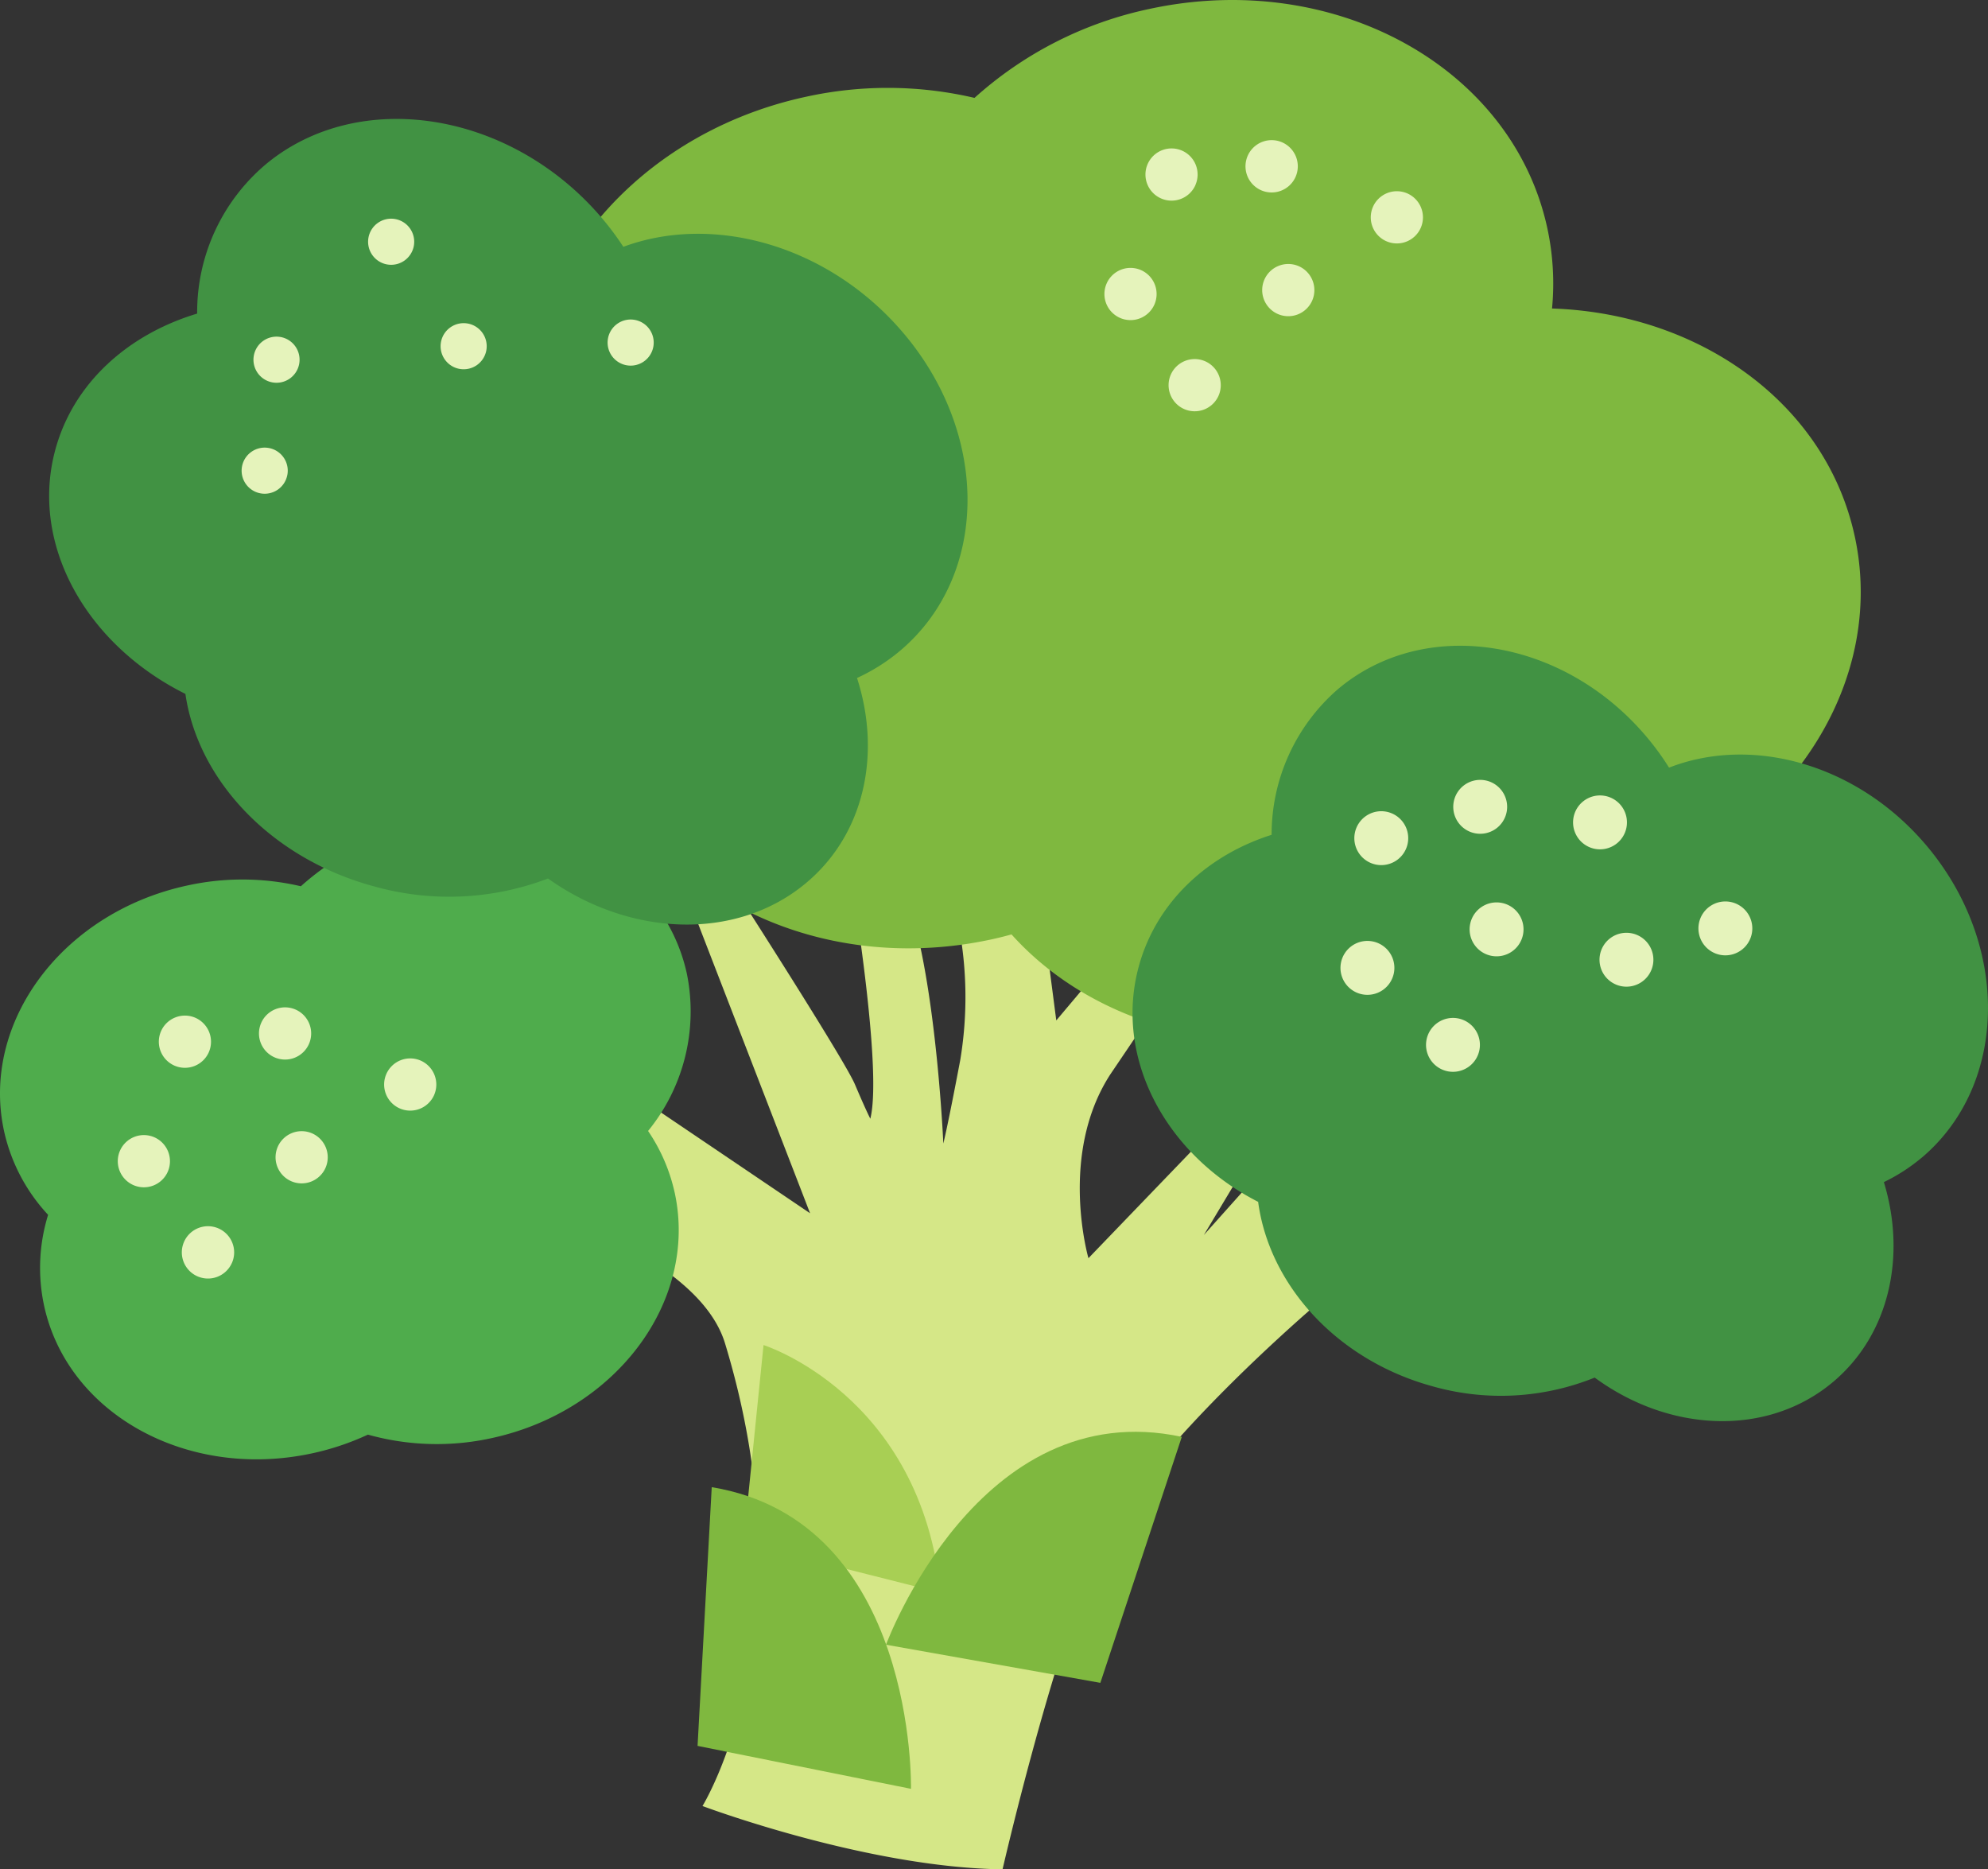
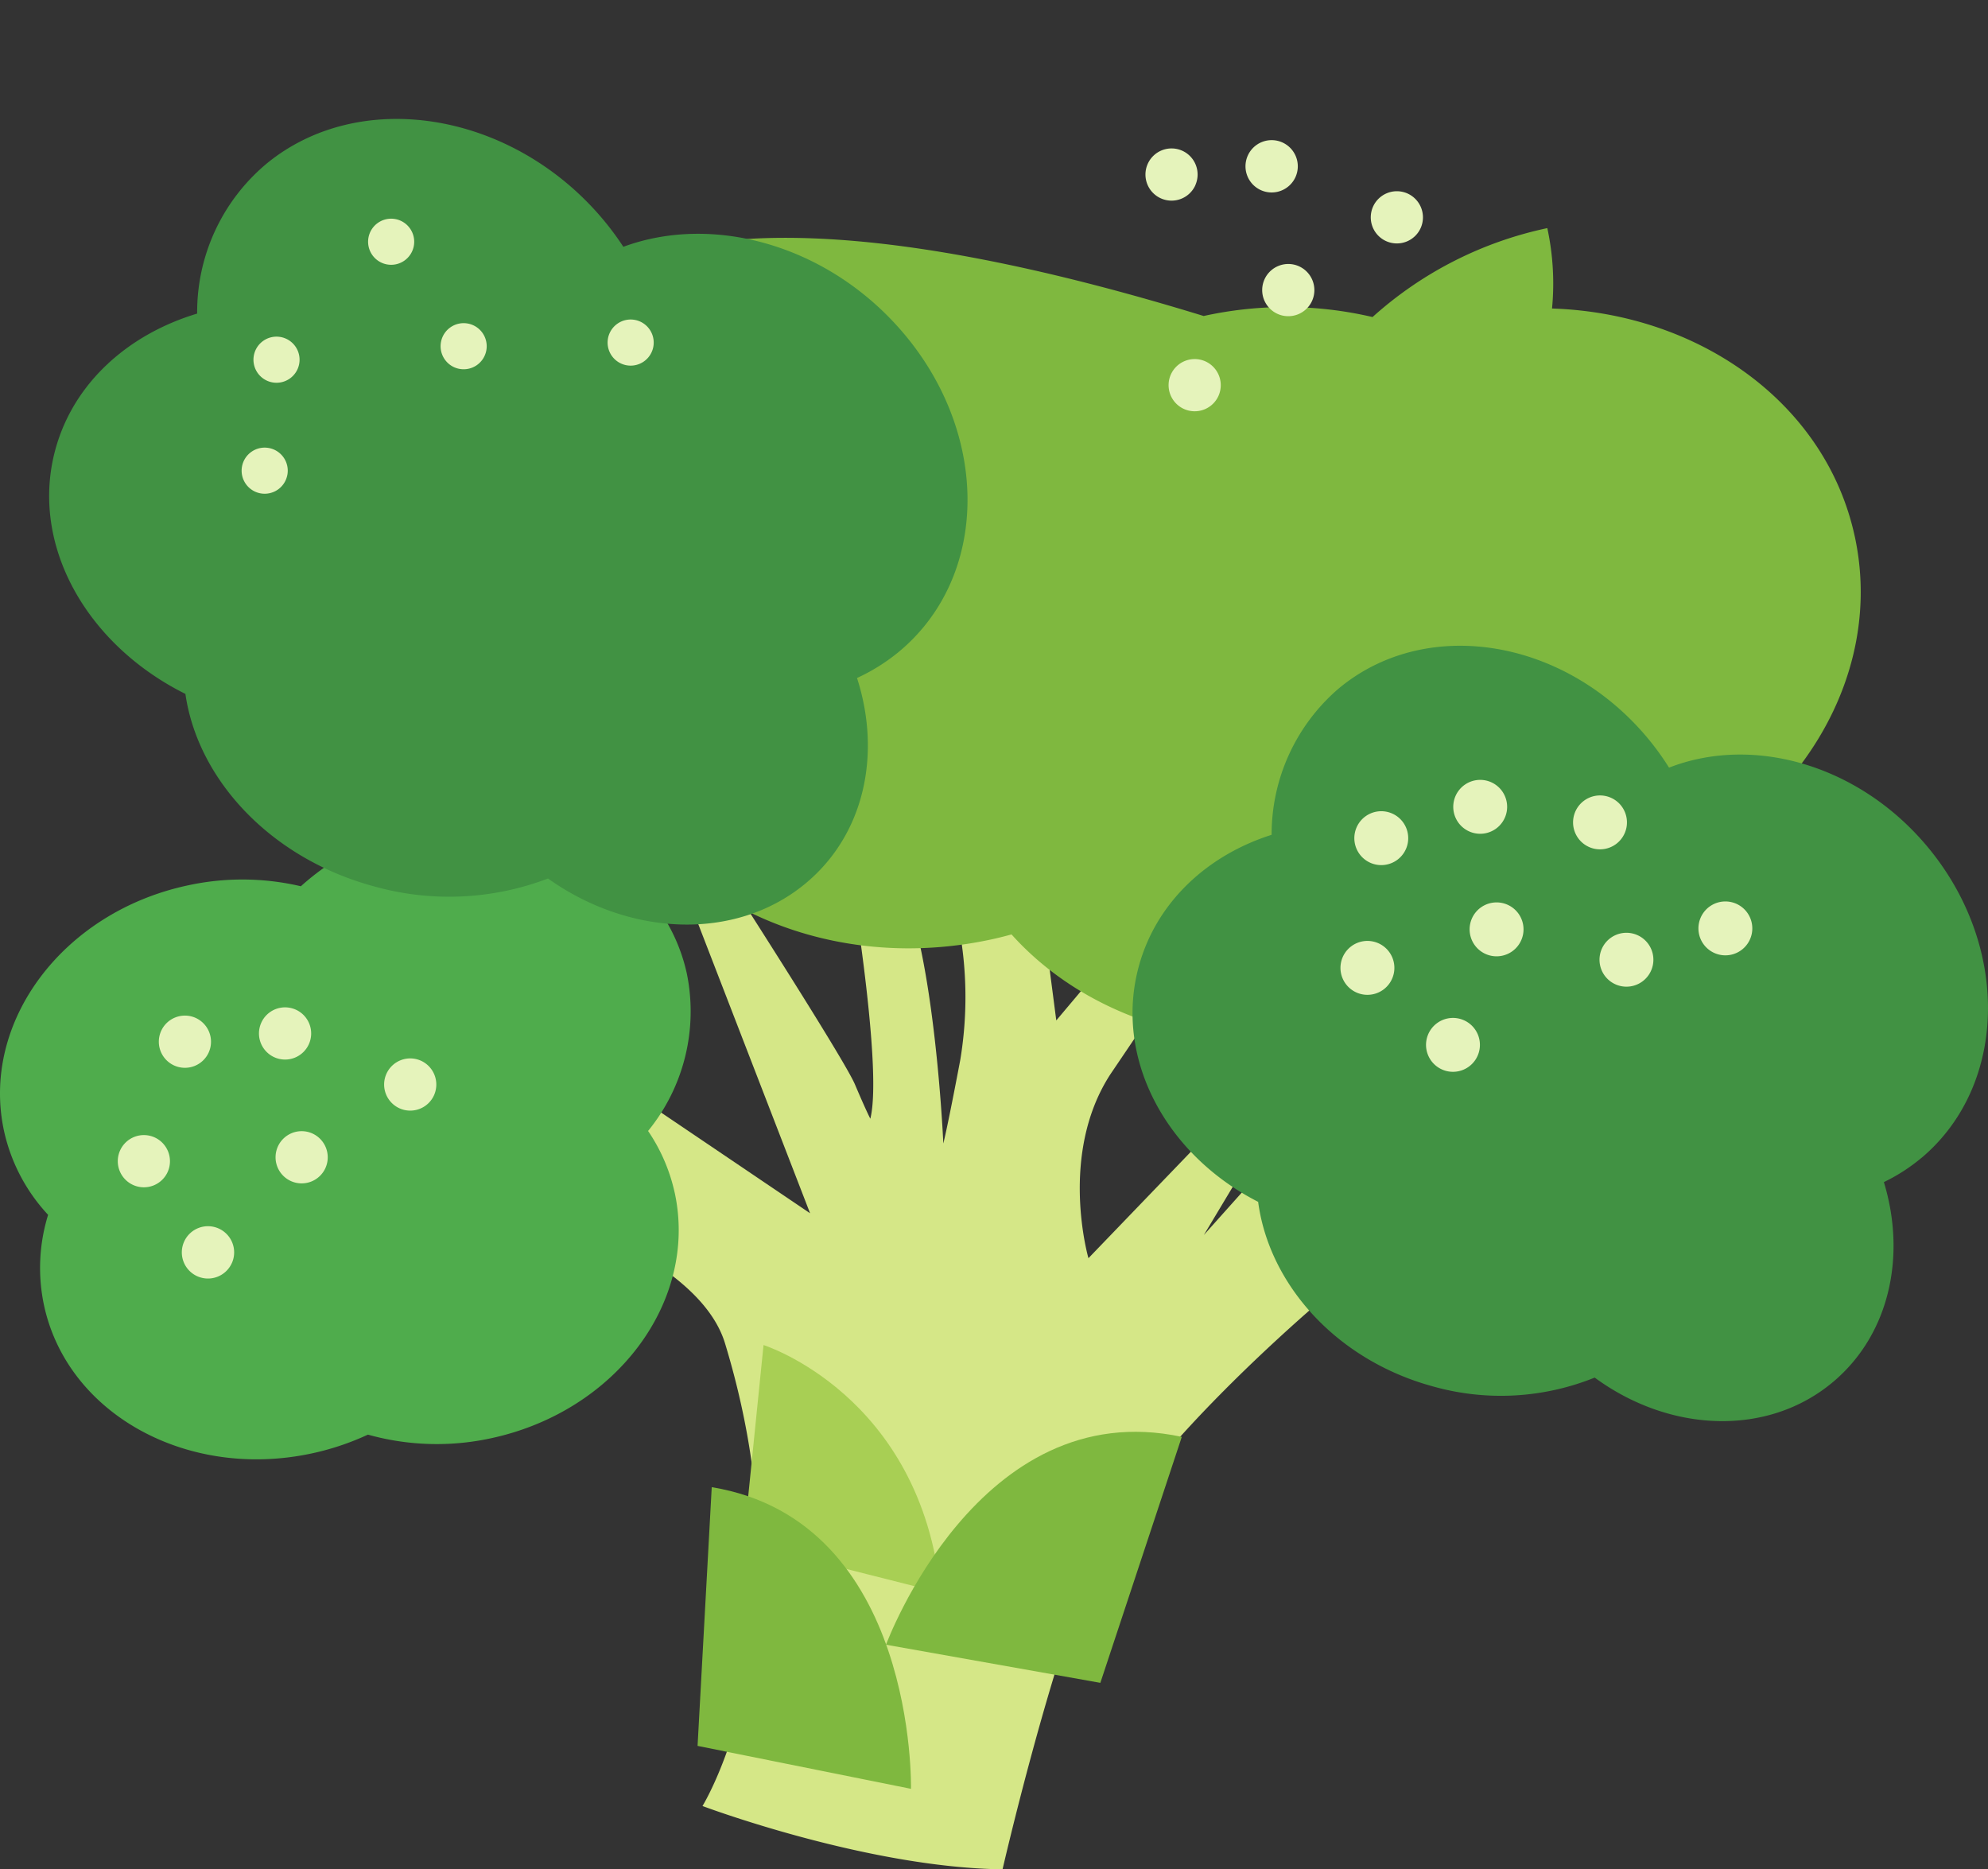
<svg xmlns="http://www.w3.org/2000/svg" id="Grupo_91" data-name="Grupo 91" width="174.807" height="164.347" viewBox="0 0 174.807 164.347">
  <rect x="0" y="0" width="174.807" height="164.347" fill="#333333" stroke="none" />
  <defs>
    <clipPath id="clip-path">
      <rect id="Rectángulo_58" data-name="Rectángulo 58" width="174.807" height="164.347" fill="none" />
    </clipPath>
  </defs>
  <g id="Grupo_90" data-name="Grupo 90" clip-path="url(#clip-path)">
    <path id="Trazado_139" data-name="Trazado 139" d="M82.03,191.391s23.02,4.8,26.023,14.68c7.64,25.12-1.981,40.676-1.981,40.676s14.391,5.414,26.385,5.565c0,0,4.281-18.645,8.49-28.173s26.2-28.714,32.791-31.424l-9.351-1.107-7.043,4.323,5.135-6.947-3.35-2.474-8.974,10.039,7.237-12.066-2.764-1.089L140.01,198.583s-2.655-9.127,1.934-16.178l4.323-6.394-5.8-2.231-3.286,3.9-1.094-8.411-7.5-.006a33.732,33.732,0,0,1,.148,11.909c-1.138,6.008-1.486,7.328-1.486,7.328s-1.019-23.22-5.7-25.38l-2.783-.244s3.242,18.718,2.064,23.446c0,0-.374-.709-1.352-3.015s-11.625-18.821-11.625-18.821l-3.588,1.017,11.267,29.13-22.786-15.4Z" transform="translate(-44.301 -87.966)" fill="#d5e787" />
    <path id="Trazado_140" data-name="Trazado 140" d="M159.478,278.9l-17.338-4.38,1.764-17.4s13.837,4.373,15.574,21.776" transform="translate(-76.765 -138.866)" fill="#a8cf54" />
    <path id="Trazado_141" data-name="Trazado 141" d="M169.391,292.41s8.128-22.1,26.008-18.275l-7.162,21.627Z" transform="translate(-91.482 -147.81)" fill="#7fb83f" />
    <path id="Trazado_142" data-name="Trazado 142" d="M152.129,310.8s.521-23.542-17.52-26.522l-1.246,22.747Z" transform="translate(-72.025 -153.53)" fill="#7fb83f" />
-     <path id="Trazado_143" data-name="Trazado 143" d="M217.61,47.153c-2.533-11.7-13.661-19.608-26.617-20.03a23.081,23.081,0,0,0-.415-7.067c-3.068-14.164-18.736-22.79-35-19.268a33.214,33.214,0,0,0-15.368,7.818,33.532,33.532,0,0,0-14.849-.092C109.1,12.036,98.41,26.373,101.478,40.537A23.444,23.444,0,0,0,107.222,51.5a23.4,23.4,0,0,0-.519,11.82c3.068,14.164,18.737,22.79,35,19.269.6-.13,1.182-.277,1.763-.436,6.646,7.4,17.9,11.045,29.466,8.541a32.578,32.578,0,0,0,18.47-11.1c.773-.114,1.547-.245,2.323-.414,16.261-3.522,26.955-17.859,23.887-32.023" transform="translate(-54.521 0)" fill="#7fb83f" />
+     <path id="Trazado_143" data-name="Trazado 143" d="M217.61,47.153c-2.533-11.7-13.661-19.608-26.617-20.03a23.081,23.081,0,0,0-.415-7.067a33.214,33.214,0,0,0-15.368,7.818,33.532,33.532,0,0,0-14.849-.092C109.1,12.036,98.41,26.373,101.478,40.537A23.444,23.444,0,0,0,107.222,51.5a23.4,23.4,0,0,0-.519,11.82c3.068,14.164,18.737,22.79,35,19.269.6-.13,1.182-.277,1.763-.436,6.646,7.4,17.9,11.045,29.466,8.541a32.578,32.578,0,0,0,18.47-11.1c.773-.114,1.547-.245,2.323-.414,16.261-3.522,26.955-17.859,23.887-32.023" transform="translate(-54.521 0)" fill="#7fb83f" />
    <path id="Trazado_144" data-name="Trazado 144" d="M59.325,189.532a15.589,15.589,0,0,0-2.339-5.423,16.634,16.634,0,0,0,3.416-13.8c-2.067-9.546-12.627-15.359-23.586-12.985a22.385,22.385,0,0,0-10.36,5.271,22.593,22.593,0,0,0-10-.064C5.493,164.9-1.714,174.565.354,184.111a15.785,15.785,0,0,0,3.876,7.372,15.769,15.769,0,0,0-.354,7.979c2.068,9.546,12.628,15.36,23.586,12.986a23.238,23.238,0,0,0,4.89-1.642,22.447,22.447,0,0,0,10.875.308c10.958-2.373,18.166-12.036,16.1-21.582" transform="translate(0 -84.677)" fill="#4fac4c" />
    <path id="Trazado_145" data-name="Trazado 145" d="M285.913,168.447c7.608-6.428,7.793-18.72.413-27.454-6.049-7.158-15.3-9.7-22.629-6.842a23.731,23.731,0,0,0-1.983-2.718c-7.379-8.735-19.529-10.6-27.138-4.176a16.891,16.891,0,0,0-5.825,12.8c-5.672,1.8-10.157,5.952-11.685,11.585-2.185,8.055,2.382,16.54,10.5,20.684.97,7.3,6.919,13.934,15.393,16.233a22.038,22.038,0,0,0,14.2-.782c6.6,4.847,15.225,5.229,20.99.358,4.937-4.172,6.419-11.055,4.438-17.545a15.853,15.853,0,0,0,3.324-2.147" transform="translate(-116.936 -66.662)" fill="#419243" />
    <path id="Trazado_146" data-name="Trazado 146" d="M83.987,69.686c8.121-6.607,8.23-19.345.243-28.452-6.546-7.464-16.495-10.161-24.344-7.257a25.284,25.284,0,0,0-2.149-2.832c-7.986-9.107-21.044-11.133-29.165-4.526a17,17,0,0,0-6.16,13.229c-6.076,1.829-10.86,6.094-12.46,11.923C7.666,60.1,12.631,68.93,21.378,73.285c1.094,7.571,7.53,14.492,16.643,16.936a24.4,24.4,0,0,0,15.24-.707c7.124,5.072,16.383,5.53,22.536.525,5.27-4.288,6.811-11.412,4.636-18.153a16.779,16.779,0,0,0,3.553-2.2" transform="translate(-5.075 -12.278)" fill="#419243" />
    <path id="Trazado_147" data-name="Trazado 147" d="M282.529,151.887a2.369,2.369,0,1,1-1.887-2.769,2.37,2.37,0,0,1,1.887,2.769" transform="translate(-150.046 -80.511)" fill="#e5f3bb" />
    <path id="Trazado_148" data-name="Trazado 148" d="M263.619,157.875a2.369,2.369,0,1,1-1.887-2.769,2.369,2.369,0,0,1,1.887,2.769" transform="translate(-139.834 -83.744)" fill="#e5f3bb" />
    <path id="Trazado_149" data-name="Trazado 149" d="M305.435,154.86a2.369,2.369,0,1,1-1.887-2.769,2.369,2.369,0,0,1,1.887,2.769" transform="translate(-162.417 -82.116)" fill="#e5f3bb" />
    <path id="Trazado_150" data-name="Trazado 150" d="M285.664,175.3a2.37,2.37,0,1,1-1.887-2.769,2.369,2.369,0,0,1,1.887,2.769" transform="translate(-151.74 -93.152)" fill="#e5f3bb" />
    <path id="Trazado_151" data-name="Trazado 151" d="M277.325,197.389a2.369,2.369,0,1,1-1.887-2.769,2.369,2.369,0,0,1,1.887,2.769" transform="translate(-147.236 -105.085)" fill="#e5f3bb" />
    <path id="Trazado_152" data-name="Trazado 152" d="M329.4,175.125a2.369,2.369,0,1,1-1.887-2.769,2.369,2.369,0,0,1,1.887,2.769" transform="translate(-175.359 -93.061)" fill="#e5f3bb" />
    <path id="Trazado_153" data-name="Trazado 153" d="M310.49,181.113a2.369,2.369,0,1,1-1.887-2.769,2.369,2.369,0,0,1,1.887,2.769" transform="translate(-165.147 -96.294)" fill="#e5f3bb" />
    <path id="Trazado_154" data-name="Trazado 154" d="M260.972,182.669a2.37,2.37,0,1,1-1.887-2.769,2.369,2.369,0,0,1,1.887,2.769" transform="translate(-138.404 -97.135)" fill="#e5f3bb" />
    <path id="Trazado_155" data-name="Trazado 155" d="M52.476,66.756a2.027,2.027,0,1,1-1.614-2.369,2.027,2.027,0,0,1,1.614,2.369" transform="translate(-26.17 -34.754)" fill="#e5f3bb" />
    <path id="Trazado_156" data-name="Trazado 156" d="M88.253,64.176a2.027,2.027,0,1,1-1.614-2.369,2.027,2.027,0,0,1,1.614,2.369" transform="translate(-45.492 -33.36)" fill="#e5f3bb" />
    <path id="Trazado_157" data-name="Trazado 157" d="M120.18,63.481a2.027,2.027,0,1,1-1.614-2.369,2.027,2.027,0,0,1,1.614,2.369" transform="translate(-62.734 -32.985)" fill="#e5f3bb" />
    <path id="Trazado_158" data-name="Trazado 158" d="M50.212,87.968A2.027,2.027,0,1,1,48.6,85.6a2.027,2.027,0,0,1,1.614,2.369" transform="translate(-24.947 -46.21)" fill="#e5f3bb" />
    <path id="Trazado_159" data-name="Trazado 159" d="M74.393,44.207a2.027,2.027,0,1,1-1.614-2.369,2.027,2.027,0,0,1,1.614,2.369" transform="translate(-38.007 -22.576)" fill="#e5f3bb" />
    <path id="Trazado_160" data-name="Trazado 160" d="M53.908,195.77a2.295,2.295,0,1,1-1.185-3.021,2.295,2.295,0,0,1,1.185,3.021" transform="translate(-26.738 -103.993)" fill="#e5f3bb" />
    <path id="Trazado_161" data-name="Trazado 161" d="M34.762,197.347a2.295,2.295,0,1,1-1.185-3.022,2.3,2.3,0,0,1,1.185,3.022" transform="translate(-16.398 -104.844)" fill="#e5f3bb" />
    <path id="Trazado_162" data-name="Trazado 162" d="M77.836,205.53a2.295,2.295,0,1,1-1.185-3.022,2.3,2.3,0,0,1,1.185,3.022" transform="translate(-39.661 -109.263)" fill="#e5f3bb" />
    <path id="Trazado_163" data-name="Trazado 163" d="M57.078,219.439a2.295,2.295,0,1,1-1.185-3.022,2.3,2.3,0,0,1,1.185,3.022" transform="translate(-28.45 -116.775)" fill="#e5f3bb" />
    <path id="Trazado_164" data-name="Trazado 164" d="M39.183,237.614A2.3,2.3,0,1,1,38,234.592a2.3,2.3,0,0,1,1.185,3.022" transform="translate(-18.786 -126.591)" fill="#e5f3bb" />
    <path id="Trazado_165" data-name="Trazado 165" d="M26.916,220.188a2.295,2.295,0,1,1-1.185-3.022,2.3,2.3,0,0,1,1.185,3.022" transform="translate(-12.161 -117.18)" fill="#e5f3bb" />
    <path id="Trazado_166" data-name="Trazado 166" d="M242.536,30.006a2.3,2.3,0,1,1-1.185-3.022,2.3,2.3,0,0,1,1.185,3.022" transform="translate(-128.609 -14.469)" fill="#e5f3bb" />
    <path id="Trazado_167" data-name="Trazado 167" d="M223.389,31.582A2.295,2.295,0,1,1,222.2,28.56a2.295,2.295,0,0,1,1.184,3.022" transform="translate(-118.269 -15.32)" fill="#e5f3bb" />
    <path id="Trazado_168" data-name="Trazado 168" d="M266.463,39.766a2.295,2.295,0,1,1-1.185-3.022,2.3,2.3,0,0,1,1.185,3.022" transform="translate(-141.532 -19.74)" fill="#e5f3bb" />
    <path id="Trazado_169" data-name="Trazado 169" d="M245.705,53.675a2.295,2.295,0,1,1-1.185-3.022,2.3,2.3,0,0,1,1.185,3.022" transform="translate(-130.321 -27.252)" fill="#e5f3bb" />
    <path id="Trazado_170" data-name="Trazado 170" d="M227.81,71.849a2.295,2.295,0,1,1-1.185-3.022,2.3,2.3,0,0,1,1.185,3.022" transform="translate(-120.657 -37.067)" fill="#e5f3bb" />
-     <path id="Trazado_171" data-name="Trazado 171" d="M215.543,54.423a2.295,2.295,0,1,1-1.185-3.022,2.3,2.3,0,0,1,1.185,3.022" transform="translate(-114.032 -27.656)" fill="#e5f3bb" />
  </g>
</svg>